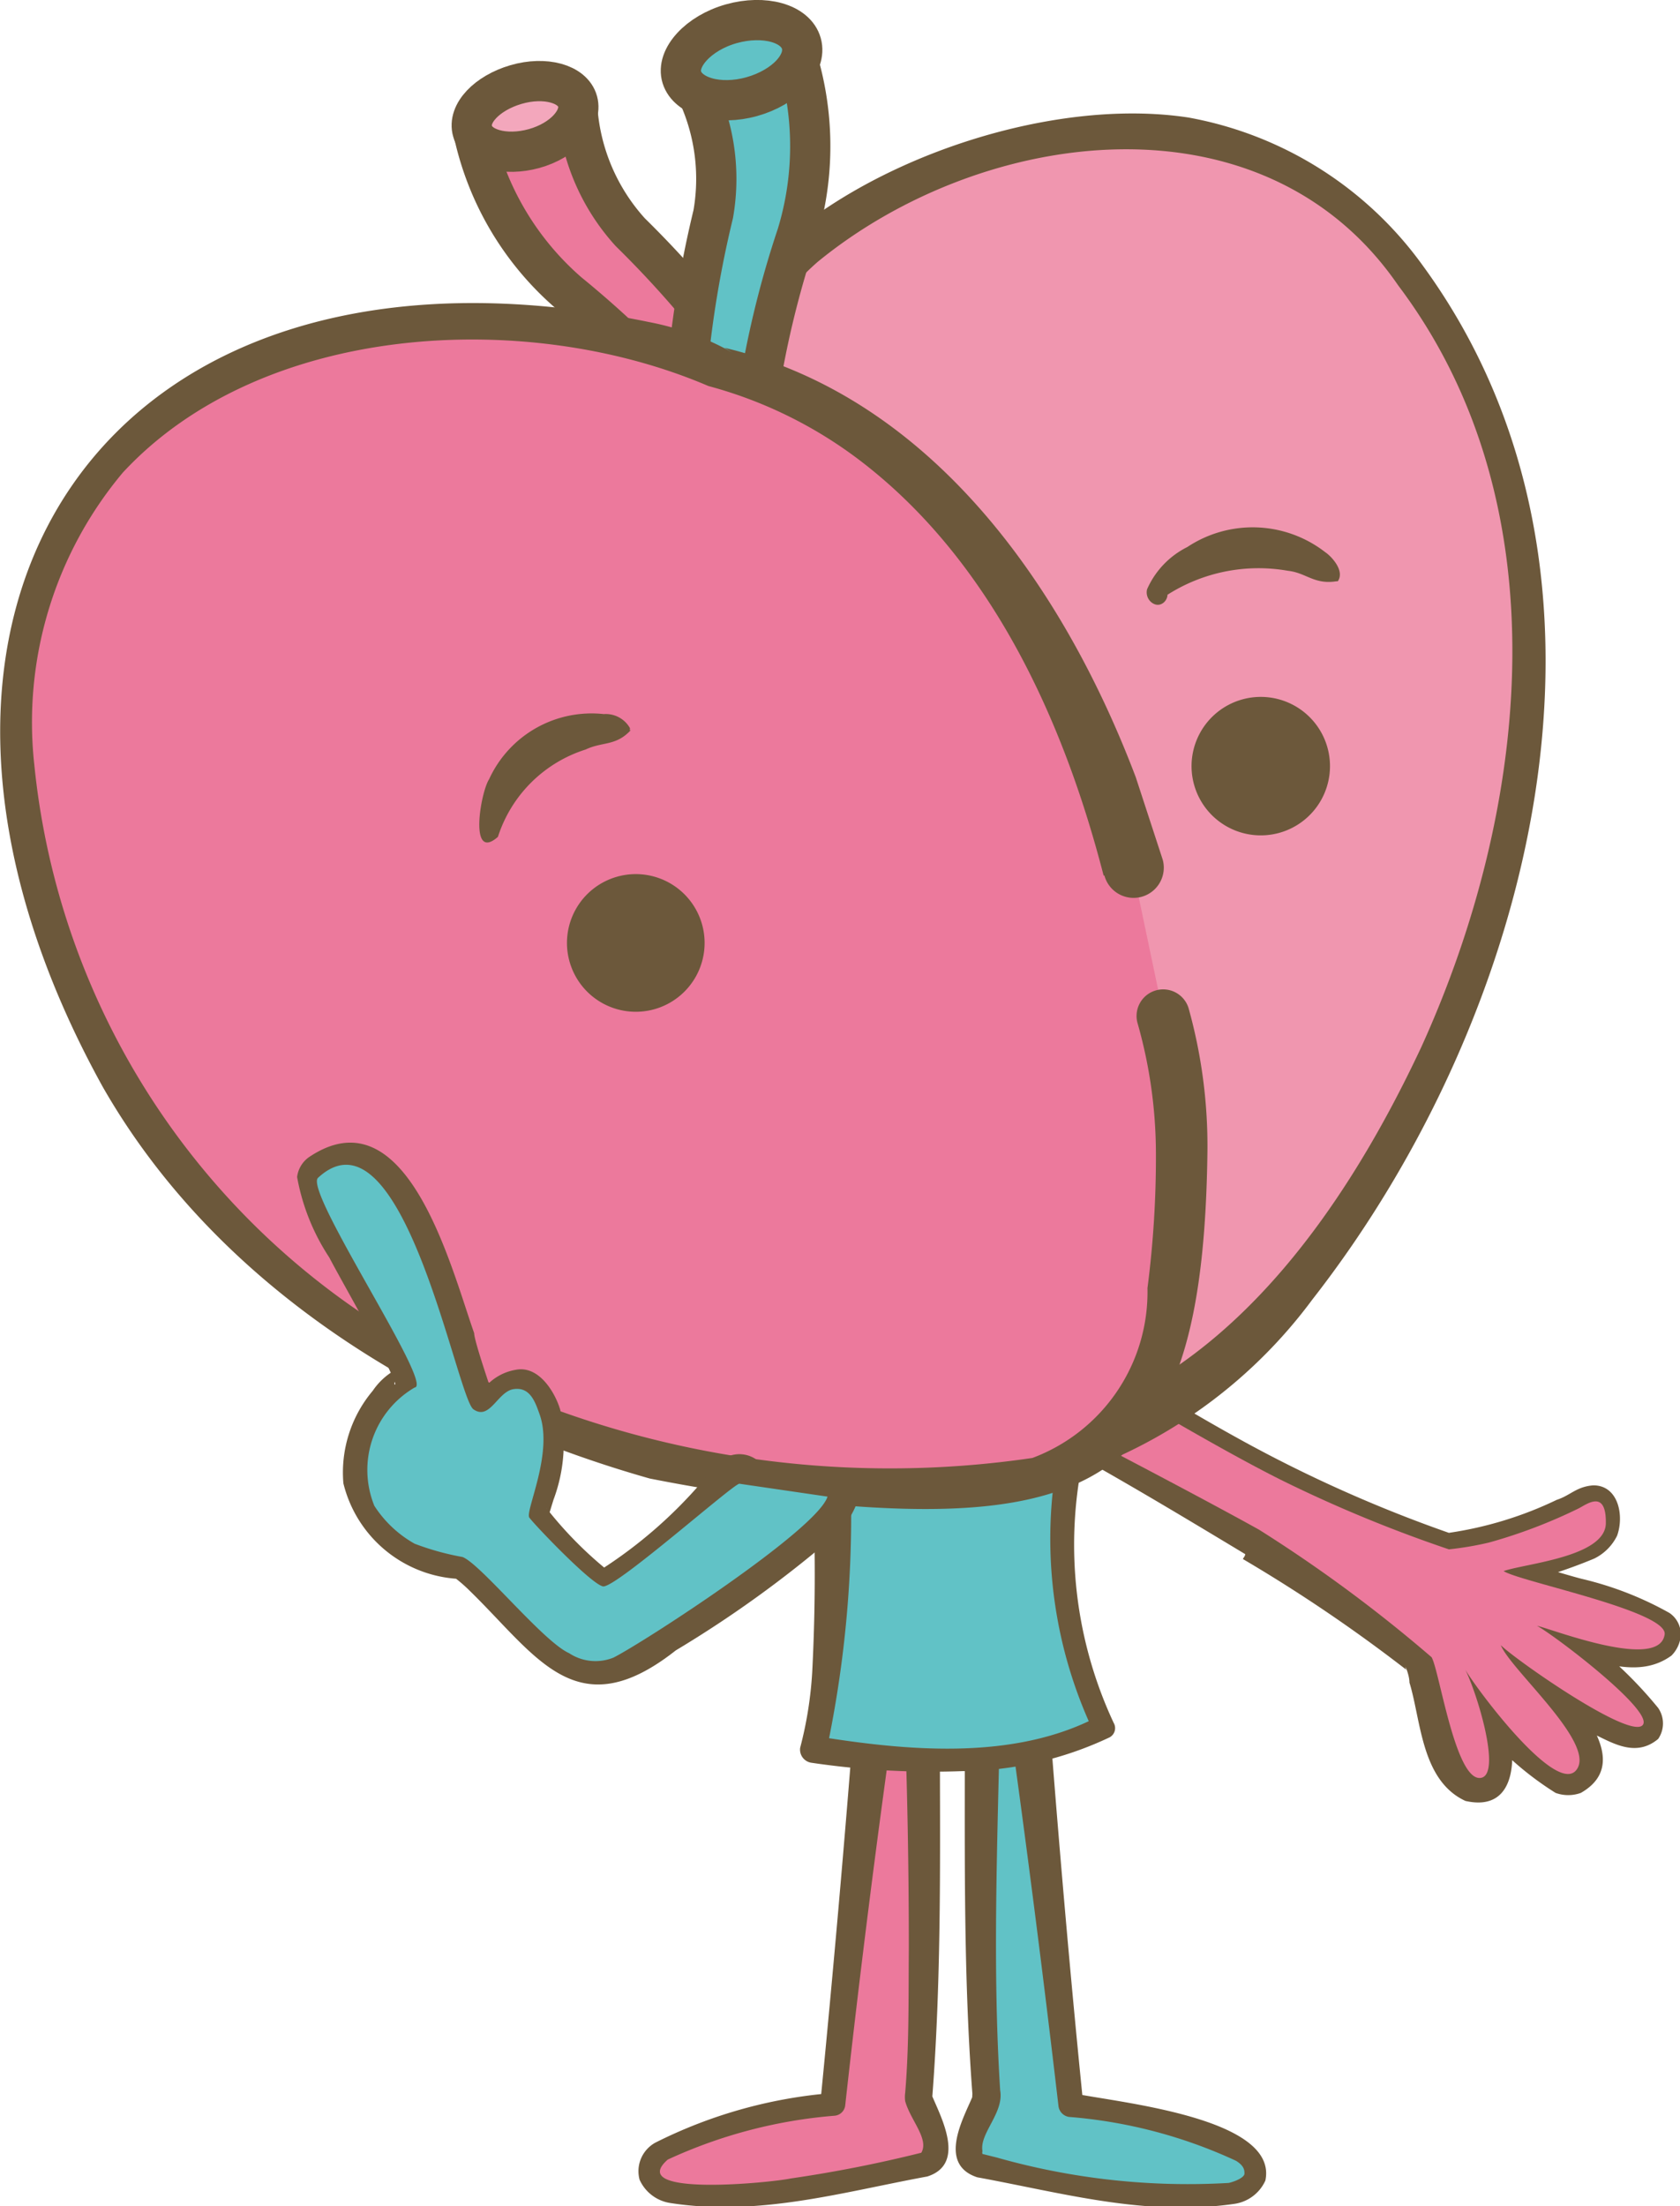
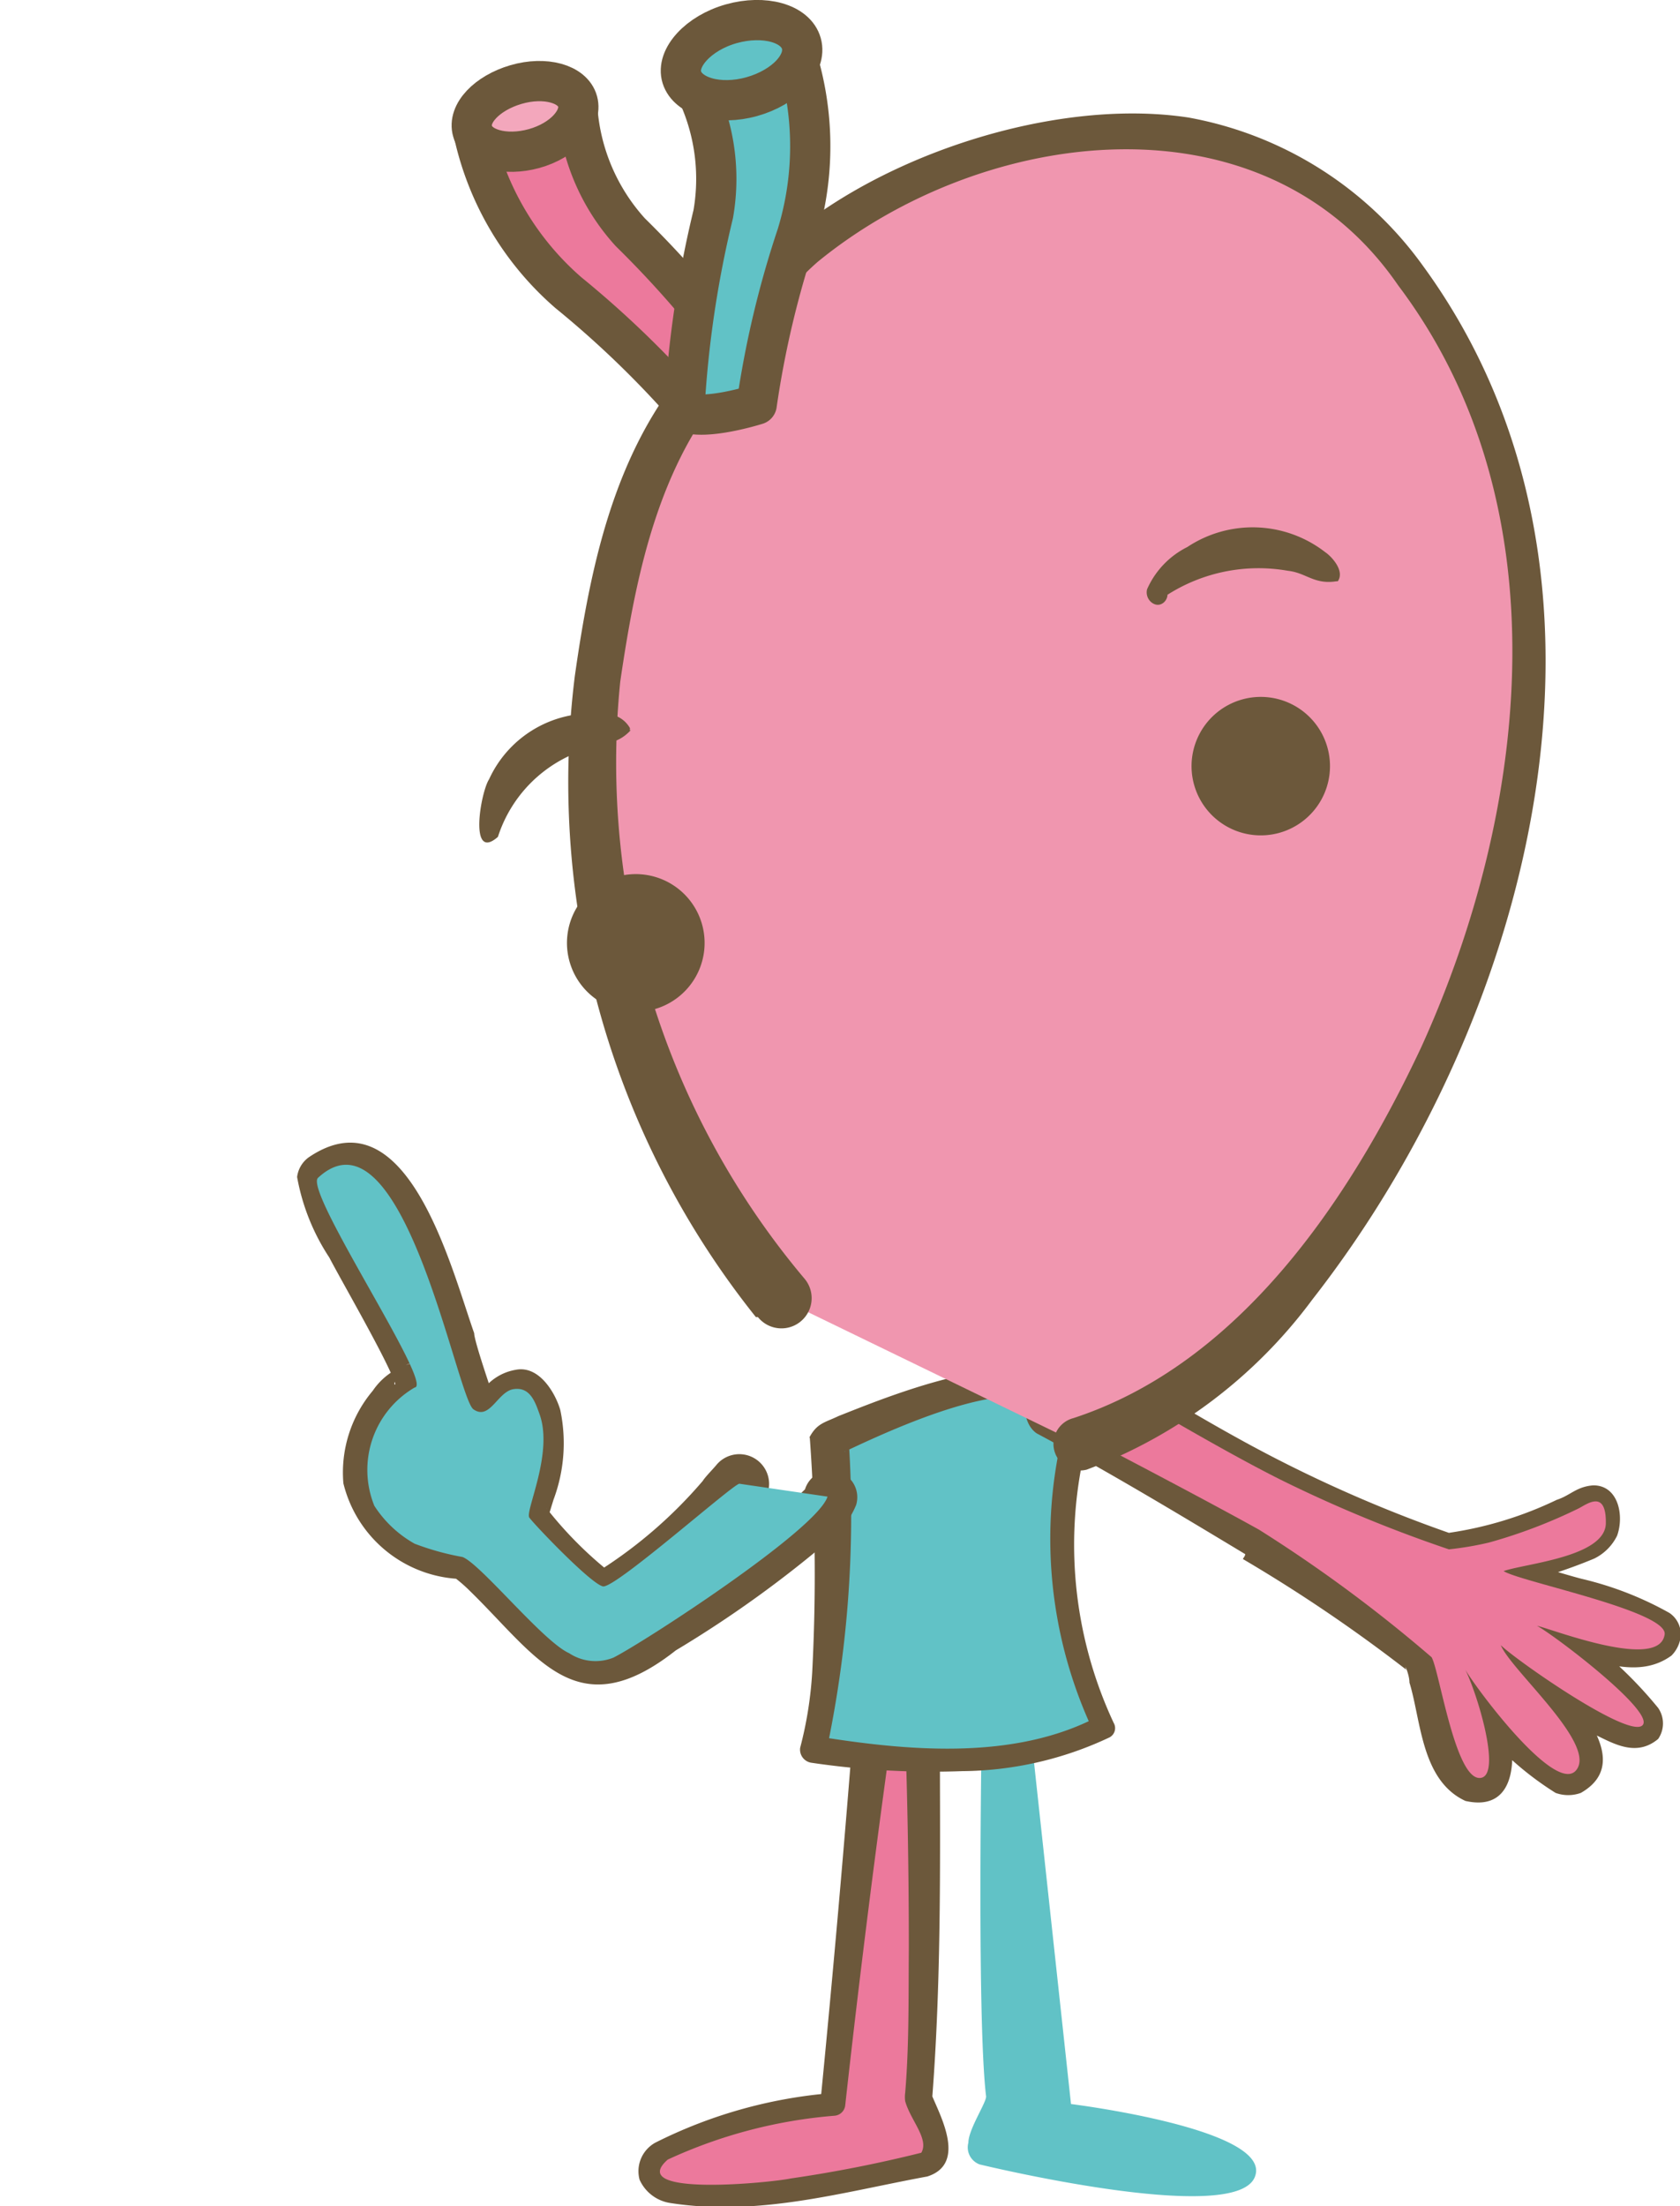
<svg xmlns="http://www.w3.org/2000/svg" width="14.73mm" height="19.34mm" viewBox="0 0 41.74 54.81">
  <defs>
    <style>
      .a, .g {
        fill: #61c2c6;
      }

      .b {
        fill: #6c583b;
      }

      .c, .d {
        fill: #ec799c;
      }

      .d, .e, .g {
        stroke: #6c583b;
      }

      .d, .g {
        stroke-linecap: round;
        stroke-linejoin: round;
      }

      .e {
        fill: #f3a7bc;
        stroke-miterlimit: 10;
      }

      .f {
        fill: #f096af;
      }
    </style>
  </defs>
  <g>
    <g>
      <g>
        <path class="a" d="M25.55,42.48l1.06,9.79s5.1.63,4.56,1.83-6.83-.33-6.83-.33a.45.45,0,0,1-.28-.54c0-.33.45-1,.44-1.15-.24-2-.1-9.63-.1-9.63" />
-         <path class="b" d="M26.05,42.43c.25,3.27.53,6.54.86,9.8L26.65,52c1.09.23,5.12.6,4.79,2.17a1,1,0,0,1-.77.58c-2.21.32-4.26-.27-6.39-.66-1-.33-.33-1.49-.12-2,0,0,0,.07,0,.07a.61.61,0,0,1,0-.14c-.24-3.17-.18-6.35-.19-9.53a.44.44,0,1,1,.88,0c-.06,3.14-.2,6.31,0,9.44.1.56-.52,1.07-.44,1.51a.11.11,0,0,0,0,.07l.36.09a17.41,17.41,0,0,0,5.76.63c.21-.05.39-.15.39-.23s0-.19-.21-.32a12.13,12.13,0,0,0-4.15-1.09.31.31,0,0,1-.26-.26q-.57-4.89-1.25-9.76a.5.5,0,1,1,1-.11Z" />
      </g>
      <g>
        <path class="c" d="M21.73,42.48l-1.05,9.79s-5.11.63-4.57,1.83S23,53.77,23,53.77s.32-.09.27-.54-.45-1-.43-1.15c.24-2,.09-9.63.09-9.63" />
        <path class="b" d="M22.23,42.54Q21.54,47.42,21,52.3a.29.29,0,0,1-.26.26,12.19,12.19,0,0,0-4.15,1.09c-1.07.94,2.59.57,3.05.47a32.74,32.74,0,0,0,3.25-.64c.2-.34-.27-.81-.4-1.28a.74.74,0,0,1,0-.21c.1-1.19.08-2.39.09-3.59q0-3-.11-5.94a.44.44,0,0,1,.88,0c0,3.23.06,6.46-.19,9.68a.56.56,0,0,0,0-.07c.22.53.85,1.69-.12,2-2.12.39-4.18,1-6.38.66a1,1,0,0,1-.77-.58.81.81,0,0,1,.39-.92A11.89,11.89,0,0,1,20.64,52l-.26.26q.48-4.89.86-9.8a.5.5,0,1,1,1,.11Z" />
      </g>
      <g>
        <path class="a" d="M20.61,35.77s.31,5.49-.4,7.68c0,0,4.71.88,7.23-.57a10.32,10.32,0,0,1-.78-6.71C27.48,32.34,20.61,35.77,20.61,35.77Z" />
        <path class="b" d="M21,36.06a.33.33,0,0,0,.1-.25V36a28.17,28.17,0,0,1-.58,7.56l-.25-.43c2.28.37,4.92.61,7-.48l-.1.37a11.22,11.22,0,0,1-.8-7.26c.13-2.35-4.35-.18-5.4.31Zm-.89-.35c.19-.36.39-.37.72-.53,1.62-.64,6.31-2.58,6.18.62a10.45,10.45,0,0,0,.66,7,.26.26,0,0,1-.1.36A8.72,8.72,0,0,1,23.9,44a20.47,20.47,0,0,1-3.75-.21.33.33,0,0,1-.27-.37,9.56,9.56,0,0,0,.3-1.89,46.94,46.94,0,0,0-.06-5.81Z" />
      </g>
      <g>
        <g>
          <path class="d" d="M18.85,9.57a25.78,25.78,0,0,0-3.19-3.8,5.11,5.11,0,0,1-1.32-3.12l-1.29-.08-1.27.79a7.31,7.31,0,0,0,2.34,3.91,24.73,24.73,0,0,1,3.09,3S18.53,10,18.85,9.57Z" />
          <path class="e" d="M11.74,3.26c.12.44.81.63,1.53.43s1.2-.73,1.08-1.17-.81-.63-1.53-.42S11.61,2.82,11.74,3.26Z" />
        </g>
        <g>
          <path class="b" d="M30.94,38.61c-1.66-1-3.42-2.06-5.18-3-.43-.29-.33-1.09-.18-1.54A1.15,1.15,0,0,1,27,33.5c1.26.77,2.52,1.55,3.81,2.26A34,34,0,0,0,36,38.08a9.27,9.27,0,0,0,2.68-.82c.34-.11.49-.33.91-.36.62,0,.77.75.59,1.25a1.24,1.24,0,0,1-.57.57,12.92,12.92,0,0,1-2.14.68l.07-.71a2.15,2.15,0,0,0,.35.12c.3.09,1.09.33,1.4.41a8.34,8.34,0,0,1,2.19.85.64.64,0,0,1,.28.58.8.8,0,0,1-.23.48c-.8.58-1.74.14-2.55,0l-.89-.27.29-.84a10.4,10.4,0,0,1,2.82,2.41.68.68,0,0,1,0,.77c-.62.52-1.27,0-1.74-.18a13.25,13.25,0,0,1-2.55-1.83l.88-.53a4.1,4.1,0,0,0,.49.62c.62.76,2.45,2.43,1,3.26a.92.92,0,0,1-.63,0,7.77,7.77,0,0,1-2.15-2,6.34,6.34,0,0,1-.66-.92.58.58,0,0,1,1-.53,7.16,7.16,0,0,1,.57,1.52c.27.82.37,2.44-1,2.13-1.1-.51-1.1-2-1.39-2.94,0-.21-.15-.52-.08-.32a38.57,38.57,0,0,0-4.06-2.75l.05-.08Zm.73-1.21a40.08,40.08,0,0,1,4.23,3.08,1.35,1.35,0,0,1,.25.34c.29.86.3,1.82.66,2.6,0,.13.14.16,0,.09a.45.45,0,0,0-.48.24,5.68,5.68,0,0,0-.51-2.1l1-.52A17,17,0,0,0,38,42.48a5.09,5.09,0,0,0,1.07,1s0,0-.16,0a.29.29,0,0,0-.2.19C38.31,42.74,37.3,42,36.77,41a.51.51,0,0,1,.83-.58,11.16,11.16,0,0,0,1.48,1.19,5.66,5.66,0,0,0,1.5.81s0-.06-.16.1a.38.38,0,0,0-.08.31,10.27,10.27,0,0,0-2.46-2.1.44.44,0,0,1-.13-.61.43.43,0,0,1,.49-.19c.71.2,1.19.4,1.87.53a2.36,2.36,0,0,0,.77,0c.07,0,0,0,0,0,0,.26.09.2,0,.19a15,15,0,0,0-2.83-1,5.19,5.19,0,0,1-1-.38.38.38,0,0,1-.15-.53c.33-.37,1-.32,1.34-.47s1.33-.29,1.15-.76c0,0,.09.11.17.1l-.08,0a10.45,10.45,0,0,1-2.67,1,2.06,2.06,0,0,1-1.3,0,51.35,51.35,0,0,1-9-4.48l.17.06c-.1,0-.21,0-.23,0s-.09.44,0,.68l-.25-.31c1.8.9,3.61,1.73,5.4,2.72l.05-.08Z" />
          <path class="c" d="M31.28,38C29.48,37,26,35.2,26,35.2s-.38-1.47.81-1.29c0,0,3.28,2,5.11,2.9A34,34,0,0,0,36,38.49a7.89,7.89,0,0,0,1-.17,12.87,12.87,0,0,0,2.23-.85c.21-.11.68-.47.67.37s-2,1-2.54,1.19c.39.26,4.11,1,4,1.58-.14.91-2.85-.16-3.17-.22.43.23,3,2.18,2.61,2.48s-3.2-1.68-3.51-2c.24.61,2.41,2.47,1.87,3.11s-2.68-2.3-2.79-2.57c.28.48,1,2.76.39,2.76s-1-2.68-1.19-3A35.82,35.82,0,0,0,31.28,38Z" />
        </g>
        <g>
          <path class="f" d="M19.36,32.25a20.64,20.64,0,0,1-3.17-20.69A9.2,9.2,0,0,1,18,8.86s1.23-4.45,8.91-5.53S38.76,11,37.9,18.15c-1.25,10.33-7.32,16.74-11.08,17.72" />
          <path class="b" d="M18.78,32.72a21.29,21.29,0,0,1-4.5-15.92c.44-3.1,1.12-6.1,3.37-8.3C18.81,5,25.15,2.25,29.53,2.92a9.19,9.19,0,0,1,5.83,3.69c5.62,7.71,2.72,18.67-2.75,25.67A12.36,12.36,0,0,1,27,36.51a.66.66,0,1,1-.33-1.28c4.13-1.35,6.87-5.43,8.65-9.23,2.68-5.9,3.53-13.46-.58-18.91-3.35-4.88-10.33-3.94-14.43-.58a7.06,7.06,0,0,0-1.9,2.7c-2,2.07-2.59,4.93-3,7.72A19.9,19.9,0,0,0,20,31.78a.75.75,0,0,1-1.17.94Z" />
        </g>
        <g>
          <path class="g" d="M17,10.23a26.84,26.84,0,0,1,.72-4.91A5.08,5.08,0,0,0,17.17,2l1.08-.72,1.47-.1a7.53,7.53,0,0,1,.08,4.66,24.08,24.08,0,0,0-1,4.21S17.51,10.46,17,10.23Z" />
          <path class="g" d="M19.91,1.08c.14.5-.41,1.09-1.23,1.32s-1.59,0-1.74-.48S17.35.82,18.17.59,19.77.58,19.91,1.08Z" />
        </g>
        <g>
-           <path class="c" d="M28.14,21.56C25.09,10.25,17.9,9.16,17.9,9.16c-2-1.39-16.2-3.7-17.49,8,0,0-1.12,14.36,15.79,19.17a32.14,32.14,0,0,0,9.3.51A4.86,4.86,0,0,0,29.09,32s.66-4.06-.18-6.77" />
-           <path class="b" d="M27.42,21.75c-1-3.88-2.81-7.85-6.08-10.33A10.85,10.85,0,0,0,17.6,9.59C13.1,7.66,6.52,8,3.05,11.74A9.65,9.65,0,0,0,.85,19,18.71,18.71,0,0,0,12.09,34.32a24.33,24.33,0,0,0,13.56,1.9A4.4,4.4,0,0,0,28.51,32a25.2,25.2,0,0,0,.21-3.37,11.87,11.87,0,0,0-.45-3.19.66.66,0,0,1,1.26-.4A12.73,12.73,0,0,1,30,28.61c-.1,7.93-2.44,9.53-10.28,8.67-1.17-.12-2.42-.32-3.58-.55C10.64,35.17,5.41,32,2.55,27-4,15.15,2.63,5.22,16.12,8a6.85,6.85,0,0,1,2.08.76L18,8.64c5.18,1.23,8.45,6,10.22,10.67l.67,2.05a.75.75,0,1,1-1.45.39Z" />
-         </g>
+           </g>
        <path class="b" d="M33.21,14.44c-.56.09-.75-.21-1.21-.26a4.21,4.21,0,0,0-3,.6s0-.13-.1-.2c.26.17,0,.58-.27.4a.32.32,0,0,1-.13-.34,2.13,2.13,0,0,1,1-1.05,2.94,2.94,0,0,1,3.43.13c.15.1.49.46.31.72Z" />
        <path class="b" d="M15.67,18.14c-.37.4-.7.28-1.12.48a3.35,3.35,0,0,0-2.18,2.17c-.73.64-.43-1.11-.22-1.43A2.8,2.8,0,0,1,15,17.74a.69.69,0,0,1,.64.33.06.06,0,0,1,0,.07Z" />
        <path class="b" d="M29.67,19.5a1.72,1.72,0,1,0,1.18-2.12A1.72,1.72,0,0,0,29.67,19.5Z" />
        <path class="b" d="M14.15,23.89a1.71,1.71,0,1,0,1.18-2.11A1.71,1.71,0,0,0,14.15,23.89Z" />
      </g>
    </g>
    <g>
      <path class="b" d="M18.52,37.59a.34.34,0,0,0,.2-.08c-1.29.49-2.29,1.57-3.51,2.28a.59.59,0,0,1-.5,0,9,9,0,0,1-1.9-1.8.63.63,0,0,1-.09-.2.49.49,0,0,1,0-.16c.15-.81.62-2,.11-2.65,0,0,0,0,0,0l-.21.24a.94.94,0,0,1-.56.35.71.71,0,0,1-.71-.33,4.29,4.29,0,0,1-.19-.5c-.28-.83-1.67-6.14-2.89-5.07a.39.39,0,0,0,.12-.16.55.55,0,0,0,0-.17c.53,1.45,1.94,3.31,2.47,4.78a.75.75,0,0,1,0,.51c0,.2-.37.43-.53.43l.08,0a2.06,2.06,0,0,0-.27.27,1.69,1.69,0,0,0-.33,1.8,1.93,1.93,0,0,0,1.21.85,3.06,3.06,0,0,1,.8.2c1.2.72,1.77,2,3,2.48.37,0,.91-.48,1.3-.68A22.31,22.31,0,0,0,20,37a.66.66,0,0,1,1.27.39,2.11,2.11,0,0,1-.58.8A28.45,28.45,0,0,1,16.79,41c-2.46,1.94-3.44.16-5.11-1.47a3.78,3.78,0,0,0-.35-.31,3.12,3.12,0,0,1-2.8-2.37,3.15,3.15,0,0,1,.73-2.3,1.67,1.67,0,0,1,1-.69.54.54,0,0,0-.44.34c-.05.28,0,.18,0,.18-.19-.58-1.34-2.56-1.64-3.14a5.35,5.35,0,0,1-.8-2,.71.71,0,0,1,.29-.49c2.44-1.65,3.54,2.76,4.11,4.37,0,.2.45,1.49.47,1.57-.09-.11-.11-.15-.27-.14s-.08,0,0,0a1.29,1.29,0,0,1,.83-.52c.6-.12,1,.61,1.11,1a4,4,0,0,1-.17,2.23s-.12.39-.12.39,0,0,0-.07a.26.26,0,0,0-.06-.12A9.65,9.65,0,0,0,15.08,39a.43.43,0,0,0-.16,0,11.43,11.43,0,0,0,2.54-2.21c.06-.1.28-.32.35-.41a.74.74,0,1,1,.71,1.21Z" />
      <path class="a" d="M18.37,36.86c-.15,0-3.09,2.61-3.39,2.55s-1.72-1.55-1.83-1.71.61-1.61.25-2.58c-.11-.31-.24-.67-.64-.61s-.59.79-1,.5S10,27.32,7.9,29.26c-.36.33,2.9,5.17,2.4,5.21a2.37,2.37,0,0,0-1,2.94,2.85,2.85,0,0,0,1,.94,6.61,6.61,0,0,0,1.19.33c.45.17,2,2.1,2.65,2.39a1.19,1.19,0,0,0,1.1.11c.72-.36,5.06-3.17,5.32-4" />
    </g>
  </g>
</svg>